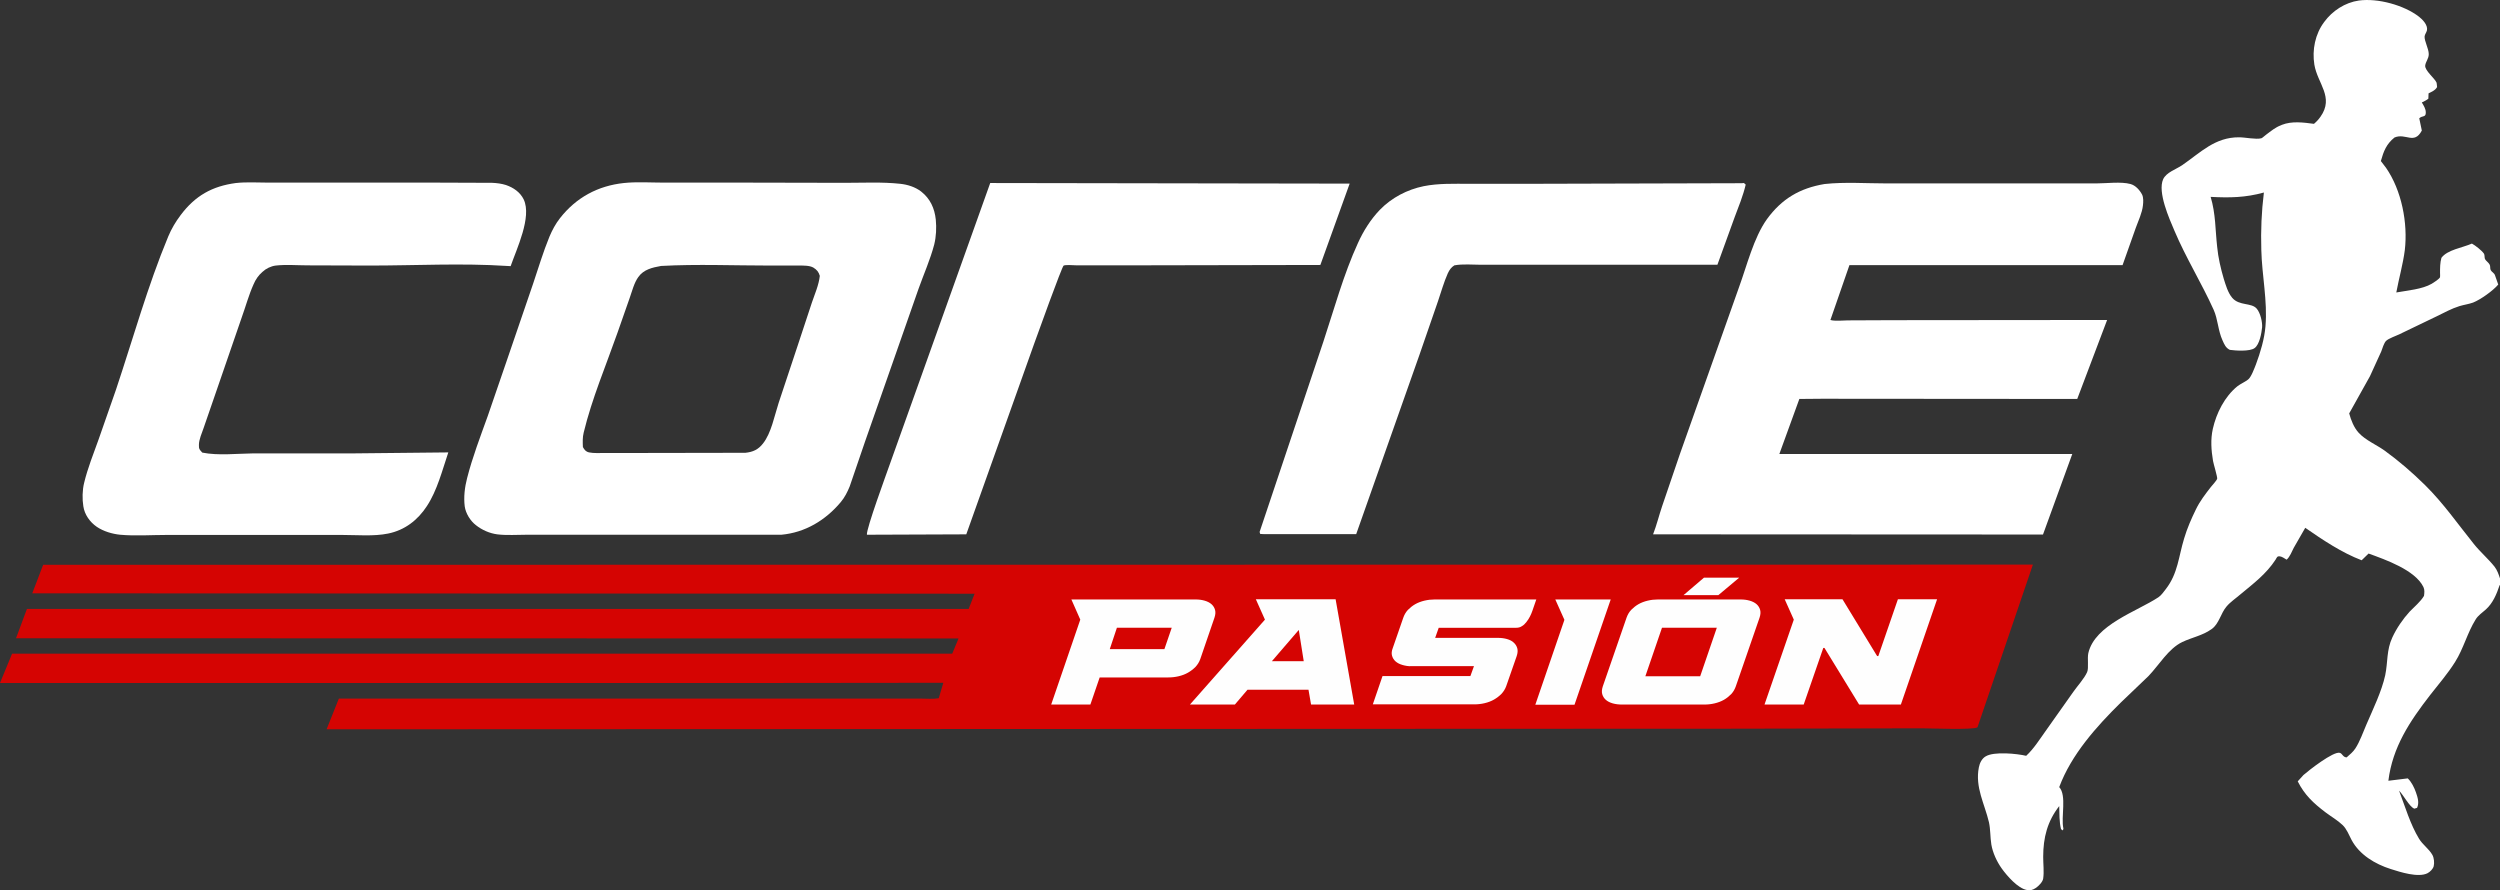
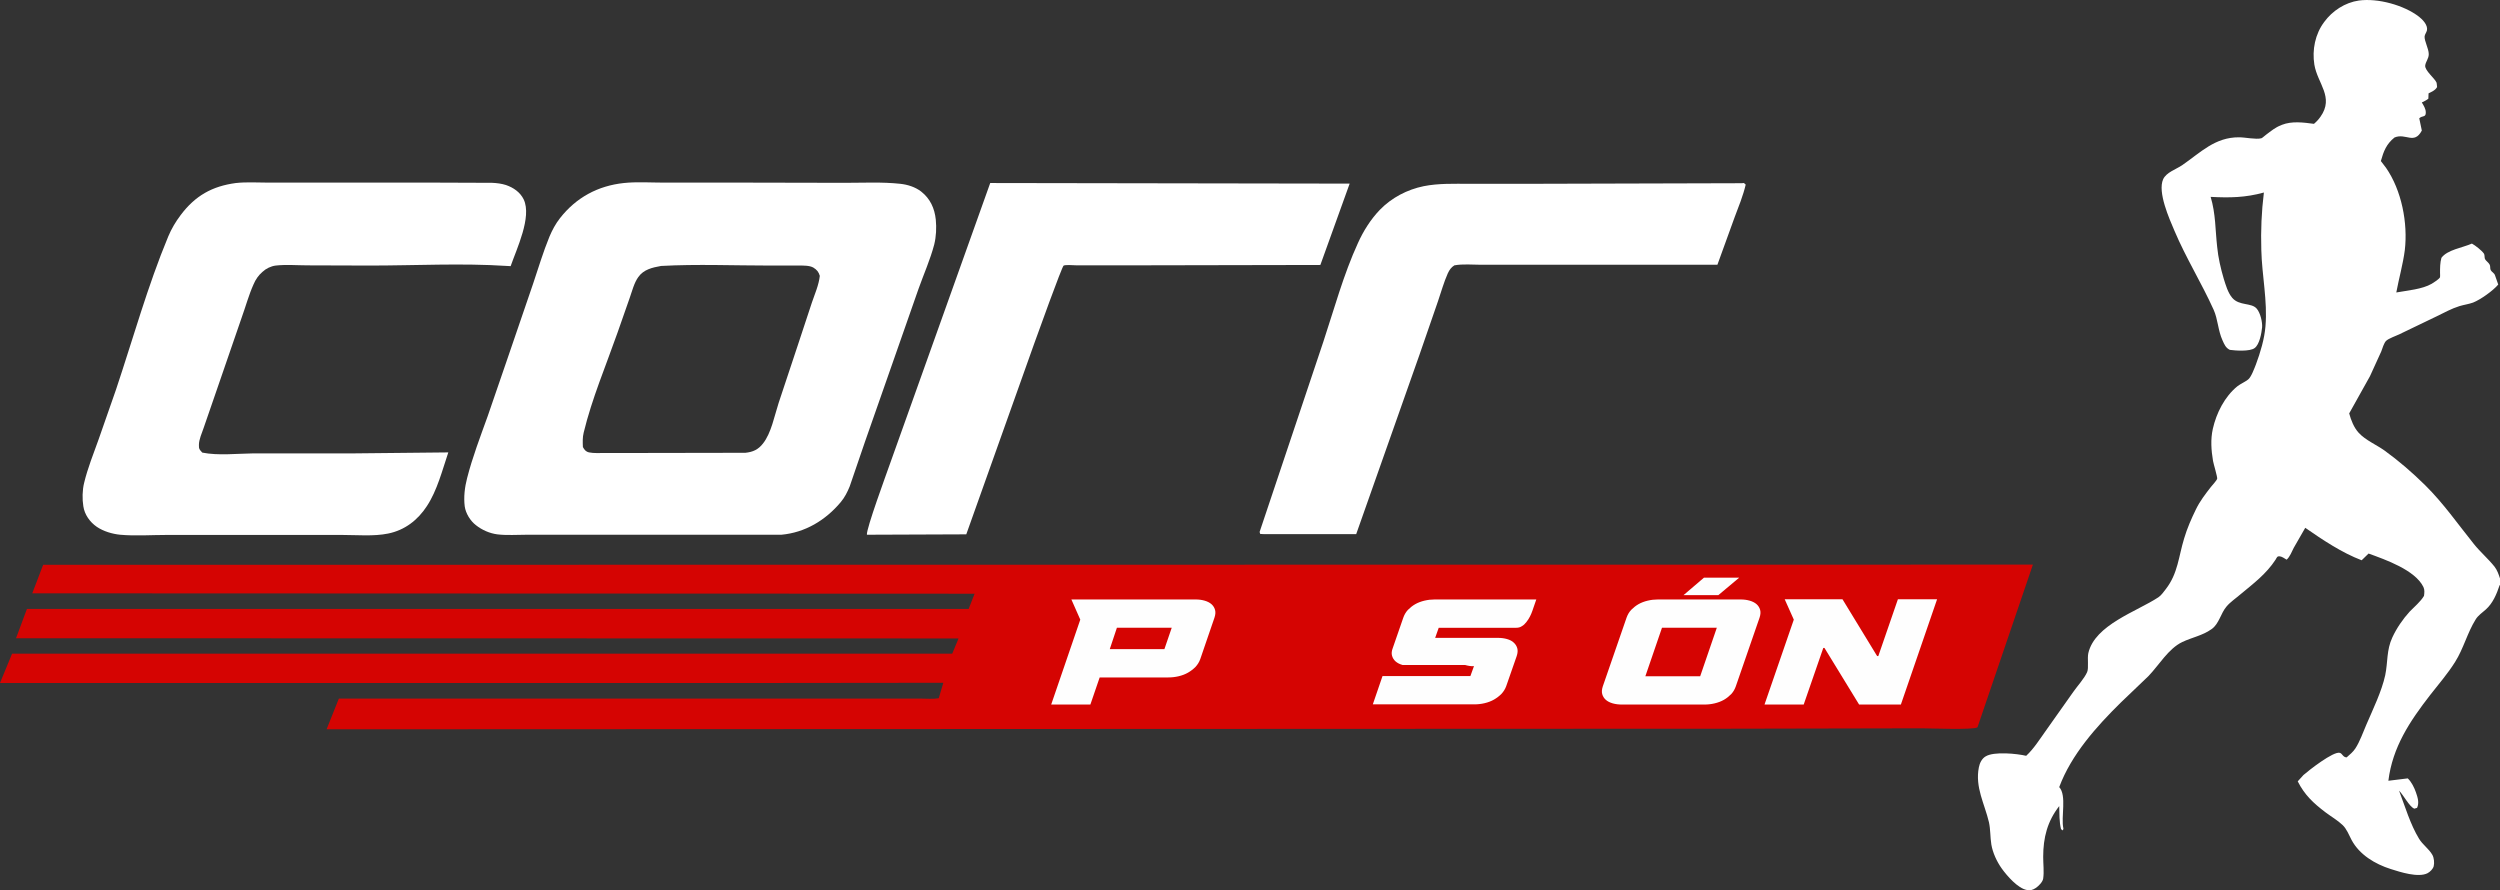
<svg xmlns="http://www.w3.org/2000/svg" id="Layer_2" viewBox="0 0 1263.1 449.78">
  <rect x="0" y="0" width="1263.1" height="449.78" fill="#333333" stroke="none" />
  <defs>
    <style>
      .cls-1 {
        fill: #fff;
      }

      .cls-2 {
        fill: #fefefe;
      }

      .cls-3 {
        fill: #d50402;
      }
    </style>
  </defs>
  <g id="Capa_1">
    <g>
      <path class="cls-1" d="M879.9,92.57l1.2-.1.9.8c-1.3,5.6-3.6,11.2-5.6,16.5l-8.7,24h-119.4c-4.3,0-9.2-.5-13.5.3-1.6,1-2.5,2.3-3.3,4-2,4.5-3.4,9.5-5,14.2l-9.3,26.9-32,90.7h-46.5l-2-.1-.3-1,32.2-96.1c5.5-16.6,10.2-34,17.5-49.9,2.7-6,6.4-11.9,11-16.7,6-6.2,13.9-10.3,22.2-12,7.5-1.5,15.3-1.2,22.9-1.2h30l107.7-.3Z" />
      <path class="cls-1" d="M500.3,92.47l181.6.3-14.8,41.1-100.6.2h-22.2c-1.7,0-5.6-.4-6.9.1-.8.3-13.4,35.3-14.9,39.5l-34.3,96.3-50.2.2c-.5-2.6,10.1-31.4,11.6-35.7l50.7-142Z" />
      <path class="cls-1" d="M119.2,92.47c5.4-.6,11.2-.2,16.7-.2h85.9l26.9.1c2.3.1,4.7.4,6.9,1.1,3.8,1.3,7.2,3.6,9,7.3,4.2,8.9-3.6,25-6.6,33.7l-1.8-.1c-22.9-1.5-46.4-.2-69.3-.2l-31.4-.1c-5.2,0-11-.5-16.2.1-2.4.3-4.9,1.5-6.7,3.2-2,1.7-3.5,3.9-4.5,6.3-2.4,5.3-4,11.3-6,16.8l-12.4,36-6.8,19.7c-.9,2.6-2.4,5.9-2.4,8.6-.1,2.1.4,2.5,1.7,3.9,7.9,1.6,17.6.5,25.7.4h50.6l48-.5c-3,8.9-5.6,19.2-10.8,27.1-4.6,7.1-11.2,12.2-19.6,13.9-7.3,1.5-15.8.7-23.4.7h-88.4c-7.7,0-16,.6-23.6-.1-4-.4-8.4-1.7-11.8-4-3.5-2.4-6.2-6.2-6.8-10.4-.6-3.6-.5-8.2.4-11.8,1.8-7.5,4.8-14.9,7.4-22.2l8.7-24.9c8.6-25.7,16-52.4,26.4-77.4,1.6-3.8,3.7-7.4,6.2-10.7,7.4-9.9,16-14.7,28-16.3Z" />
-       <path class="cls-1" d="M921.9,92.97c10.2-1.1,21.1-.3,31.4-.3h105.8c5.1,0,12.5-1,17.3.3,2.6.7,4.7,3.1,5.9,5.4.7,1.5.6,3.7.4,5.4-.4,3.8-2.3,7.7-3.6,11.3l-6.7,18.9h-138l-9.6,27.7c2.3.7,6.3.2,8.8.2l22.8-.1,108.2-.1-15.1,39.9-128.9-.1-11.5.1-10.1,27.8h148l-14.8,40.7-197-.1c1.8-4.6,3-9.6,4.6-14.3l9-26.4,29.8-84.1c4-10.9,7.4-25,14.1-34.4,7.5-10.3,16.6-15.7,29.2-17.8Z" />
      <path class="cls-1" d="M472.8,110.97c-.6-5.7-2.8-10.6-7.4-14.2-3-2.3-6.8-3.5-10.5-3.9-9.2-1-18.9-.5-28.1-.5l-48.3-.1h-42.9c-6.6,0-13.9-.5-20.4.2-13.1,1.4-24.1,7.3-32.3,17.8-2.2,2.8-3.9,6-5.3,9.3-3.2,7.8-5.6,15.9-8.3,23.9l-12.9,37.7-10,29.1c-3.7,10.3-7.7,20.7-10.4,31.3-1.2,4.6-1.8,9.6-1.2,14.3.5,3.5,2.8,7.3,5.7,9.5,3,2.4,6.9,4.1,10.7,4.6,4.8.6,10.2.2,15,.2h128.6c12-1.1,22.3-7.3,30-16.5,2-2.4,3.3-5,4.5-7.9l7.8-22.8,13.7-39.1,13.3-38c2.6-7.3,5.9-14.7,7.9-22.3,1-4,1.2-8.5.8-12.6ZM410.2,152.87l-7.1,21.5-9.7,29.2c-2.1,6.4-3.7,15.2-7.9,20.5-2.4,3.1-5.1,4.3-8.9,4.7l-56.4.1h-14.7c-2.4,0-5.5.2-7.9-.3-1.7-.4-2.3-1.3-3.1-2.7-.1-2.5-.2-4.9.4-7.3,4.1-17,11.3-34,17.1-50.5l6.2-17.7c1.2-3.4,2.2-7.5,4.3-10.4,2.7-3.8,7-4.8,11.5-5.6,18.2-1,37-.2,55.2-.2h14.3c2.3,0,5.4-.1,7.4,1,1.8,1.1,2.7,2.2,3.3,4.2-.5,4.6-2.5,9.1-4,13.5Z" />
      <path class="cls-1" d="M1262.9,295.67c-1.5,4.5-3.4,9.1-7,12.3-1.8,1.6-3.9,3-5.1,5-4.2,6.7-6.1,14.7-10.4,21.5-3.7,5.9-8.3,11.2-12.6,16.7-10.3,13.3-19,26.3-21.1,43.3l9.8-1.2c1.9,1.8,3.3,4.7,4.1,7,.9,2.6,1.8,5.3.6,7.9l-1.4.4c-2.5-1-5.4-6.8-7.7-9.1,3,7.9,5.7,17.1,10.1,24.3,1.8,3,5,5.1,6.7,8.1.9,1.5,1.1,4.1.7,5.8-.4,1.4-1.8,2.8-3.1,3.5-4.7,2.4-13.9-.6-18.6-2.1-7.9-2.5-15.8-7.2-19.8-14.7-1.3-2.5-2.5-5.6-4.5-7.5-2.5-2.4-5.8-4.3-8.6-6.4-6.2-4.7-10.6-8.8-14.1-15.7l2.9-3.2c2.5-2.2,15.2-12.2,18.4-11.2,1.3.4,1.5,2.2,3.4,2.3,1.6-1.4,3.3-2.8,4.4-4.5,2.3-3.5,3.9-8.2,5.6-12.1,3.3-7.7,7.7-16.7,9.5-24.9,1.4-6.7.6-12.7,3.6-19.1,2.1-4.6,5.4-9.4,8.8-13.1,2.4-2.5,5.4-4.9,7.2-7.9.2-1.6.4-3-.3-4.5-4.2-8.6-19.2-13.8-27.7-16.9l-3.5,3.4c-10-3.8-19.7-10.3-28.5-16.4l-5.8,10.1c-1,1.9-1.9,4.5-3.6,6-1-.6-2.4-1.6-3.5-1.7-1.4-.1-1.4.6-2.1,1.7-4.7,7.2-11.1,12-17.6,17.4-2.3,2-5.3,4-7.2,6.3-2.9,3.4-3.7,8.6-7.4,11.3l-.3.2c-4.3,3.1-9.8,4.1-14.6,6.4-7,3.3-11.8,11.7-17.1,17.2l-13.9,13.3c-12.4,12.2-25.1,26.4-31.2,42.8,3.9,4.3.8,15.1,2.1,20.9.1.3-.2.7-.4,1l-.8-.7c-.9-3.7-.8-7.7-.9-11.6-6,7.7-8.1,15.9-8.1,25.7,0,3.5.5,7.5,0,10.9-.2,1.7-2.4,3.9-3.8,4.8-1.5,1-2.7,1.3-4.4,1-4.6-.8-10.1-7.2-12.7-10.8-2.5-3.5-4.6-8-5.3-12.2-.6-3.7-.4-7.5-1.2-11.2-2.2-9.4-7.1-17.7-5.1-27.8.4-2.1,1.5-4.4,3.4-5.5,4.2-2.6,15.9-1.4,20.5-.3,3.8-3.5,6.8-8.3,9.8-12.5l14-19.8c2.1-3,5.6-6.8,7-10,.9-2.1,0-6.9.6-9.6,3.3-14.3,24.5-21,35.4-28.2,1.5-1,2.7-2.8,3.8-4.2,6.1-7.9,6.4-16.4,9.2-25.5,1.5-5.1,3.7-10.1,6-14.8,2-4.1,4.7-7.6,7.5-11.2.7-.9,2.9-3.2,3.2-4.2.2-.8-1.9-7.7-2.1-9-.9-5.4-1.3-10.8-.1-16.2,1.8-8,6-16.3,12.4-21.5,1.7-1.3,3.7-2.1,5.4-3.4,1.6-1.2,3.2-5.7,4-7.7,2.2-5.9,4.3-12.9,4.8-19.2,1.1-12.9-1.8-25.7-2.1-38.6-.3-9.8.1-19.3,1.3-29-9.4,2.6-17.3,2.7-26.9,2.2,2.6,8.7,2.3,16.5,3.3,25.3.5,5.3,1.8,10.9,3.3,16,1,3.2,2.1,7.1,4.3,9.7,3.6,4.2,9.7,2.3,12.4,5.5,1.8,2.1,2.9,6.7,2.7,9.4-.3,3-1.3,8.7-3.8,10.5-2.4,1.8-9.6,1.3-12.5.9-2.1-1-2.8-2.8-3.7-4.8-2.3-5-2.3-10.6-4.5-15.5-6.1-13.5-14-26.2-19.8-39.9-2.6-6.1-8.6-19.5-5.7-26,1.6-3.5,6.5-5,9.6-7.1,9.3-6.4,16.6-14.2,28.8-14.1,3.1,0,8.4,1.2,11.2.5.5-.1,1.9-1.5,2.4-1.8,2.4-1.8,4.8-3.8,7.6-4.8l.4-.2c5.1-2,10.9-1.2,16.2-.5,1.3-1.1,2.4-2.3,3.3-3.6,7-9.9-1.5-16.7-3.1-26.3-1.2-7.5.4-15.5,5-21.6,4.1-5.6,10.5-9.8,17.5-10.8,9.5-1.3,22.8,2.3,30.4,8.2,1.8,1.4,4.5,4.2,4,6.8-.2,1-1.1,2.1-1.2,3.1-.2,2.3,2.1,6.2,2.1,9,0,2.3-1.6,3.8-1.8,5.8-.2,2.5,4.8,6.4,5.7,8.5.2.5.2,1.7.3,2.3-.8,1.6-2.7,2.4-4.3,3.2l-.1,2.7c-1,.8-2.1,1.3-3.3,1.9.9,1.5,2,3.2,2,5,.1,2.7-1.8,1.5-3.3,3l1.3,6.2c-3.9,7.3-8.1,1.1-13.8,3.5-4.1,3.3-5.5,6.9-6.9,11.9l2.6,3.4c7.9,11.4,11.1,27.9,9.5,41.6-.9,7-3,14.4-4.3,21.4,5.5-1,13.1-1.6,17.9-4.4,1-.6,3.7-2.3,4.2-3.3.1-.2,0-1.9,0-2.2,0-2.6,0-5.1.7-7.6,3-4.1,10.7-5.1,15.4-7.2,1.8,1,4.9,3.4,6.1,5.1.4.6.2,2,.5,2.7.5,1,1.9,1.8,2.4,2.9.4.7.1,2,.5,2.7.5,1,1.8,1.4,2.2,2.7l1.6,4.6c-2.6,3.1-8.9,7.6-12.7,9.1-2.2.8-4.6,1.1-6.9,1.8-3.9,1.2-7.7,3.3-11.4,5.1l-18.7,9c-1.8.9-5.7,2.2-7,3.5-1,1-1.9,3.9-2.4,5.3l-5.7,12.5-10.5,18.8c.9,3.4,2.4,7.2,4.8,9.8,3.5,3.8,8.9,6,13.1,9,7.3,5.3,14,11.1,20.4,17.4,9.4,9.3,16.5,19.6,24.7,29.8,3.2,4,7.2,7.4,10.4,11.4,1.4,1.8,2.1,3.9,2.8,6v3.4h-.2Z" />
      <path class="cls-3" d="M21.8,285.37l1005.3-.1-28,82.2c-2.2,1.4-24,.5-28.1.5l-95.4.2-710.6.3,6.2-15.5h294.4c2.8,0,5.9.3,8.7-.2l2.3-7.8-86.8.1H0l6.1-14.8h475l3.2-7.7-476.2-.1,5.5-14.8h475.8l3-7.7-476.1-.2,5.5-14.4Z" />
      <path class="cls-2" d="M541.3,302.87h62.6c1.8,0,3.3.2,4.7.6s2.6,1,3.5,1.8,1.5,1.8,1.8,2.9.2,2.4-.3,3.9l-7.2,21c-.5,1.4-1.3,2.7-2.4,3.9-1.1,1.1-2.4,2.1-3.8,2.9s-3,1.4-4.7,1.8c-1.7.4-3.4.6-5.2.6h-34.7l-4.7,13.7h-19.8l14.7-42.9-4.5-10.2ZM560.7,327.97h27.6l3.7-10.8h-27.7l-3.6,10.8Z" />
-       <path class="cls-2" d="M601.2,355.97l37.9-42.9-4.6-10.3h40.3l9.4,53.2h-21.8l-1.3-7.5h-30.8l-6.4,7.5h-22.7ZM642.6,334.07h16.1l-2.5-15.8-13.6,15.8Z" />
-       <path class="cls-2" d="M708.6,335.97c-1.4-.4-2.6-1-3.5-1.8s-1.5-1.8-1.8-2.9c-.3-1.1-.2-2.4.4-3.9l5.3-15.3c.5-1.4,1.2-2.7,2.3-3.9,1.1-1.1,2.3-2.1,3.7-2.9s3-1.4,4.7-1.8,3.4-.6,5.2-.6h51.3l-2,5.8c-.3.9-.7,1.8-1.2,2.8s-1.1,1.9-1.8,2.8-1.4,1.6-2.3,2.1c-.9.6-1.8.8-2.8.8h-39.2l-1.8,5.1h31.6c1.8,0,3.3.2,4.7.6s2.6,1,3.4,1.8c.9.8,1.5,1.8,1.8,2.9.3,1.1.2,2.4-.3,3.9l-5.3,15.2c-.5,1.4-1.3,2.7-2.4,3.9-1.1,1.1-2.4,2.1-3.8,2.9-1.4.8-3,1.4-4.7,1.8-1.7.4-3.4.6-5.2.6h-51.3l4.9-14.3h44.4l1.8-5h-31.6c-1.5.1-3.1-.2-4.5-.6Z" />
-       <path class="cls-2" d="M785.8,302.87h28l-18.3,53.2h-19.8l14.7-42.9-4.6-10.3Z" />
+       <path class="cls-2" d="M708.6,335.97c-1.4-.4-2.6-1-3.5-1.8s-1.5-1.8-1.8-2.9c-.3-1.1-.2-2.4.4-3.9l5.3-15.3c.5-1.4,1.2-2.7,2.3-3.9,1.1-1.1,2.3-2.1,3.7-2.9s3-1.4,4.7-1.8,3.4-.6,5.2-.6h51.3l-2,5.8c-.3.9-.7,1.8-1.2,2.8s-1.1,1.9-1.8,2.8-1.4,1.6-2.3,2.1c-.9.6-1.8.8-2.8.8h-39.2l-1.8,5.1h31.6c1.8,0,3.3.2,4.7.6s2.6,1,3.4,1.8c.9.8,1.5,1.8,1.8,2.9.3,1.1.2,2.4-.3,3.9l-5.3,15.2c-.5,1.4-1.3,2.7-2.4,3.9-1.1,1.1-2.4,2.1-3.8,2.9-1.4.8-3,1.4-4.7,1.8-1.7.4-3.4.6-5.2.6h-51.3l4.9-14.3h44.4l1.8-5c-1.5.1-3.1-.2-4.5-.6Z" />
      <path class="cls-2" d="M877,346.77c-.5,1.4-1.2,2.7-2.3,3.9-1.1,1.1-2.3,2.1-3.7,2.9-1.4.8-3,1.4-4.7,1.8-1.7.4-3.4.6-5.2.6h-41.6c-1.7,0-3.3-.2-4.7-.6-1.4-.4-2.6-1-3.5-1.8s-1.5-1.8-1.8-2.9c-.3-1.1-.2-2.4.3-3.9l12-34.7c.5-1.4,1.2-2.7,2.3-3.9,1.1-1.1,2.3-2.1,3.7-2.9,1.4-.8,3-1.4,4.7-1.8s3.4-.6,5.2-.6h41.6c1.8,0,3.3.2,4.7.6,1.4.4,2.6,1,3.5,1.8s1.5,1.8,1.8,2.9c.3,1.1.2,2.4-.3,3.9l-12,34.7ZM867.4,317.17h-27.7l-8.4,24.5h27.7l8.4-24.5ZM878.7,291.87l-10.5,8.8h-17.6l10.3-8.8h17.8Z" />
      <path class="cls-2" d="M906.3,313.07l-4.6-10.3h29.2l17.5,28.7h.6l9.9-28.7h19.8l-18.3,53.2h-21.1l-17.5-28.6h-.6l-9.9,28.6h-19.8l14.8-42.9Z" />
    </g>
  </g>
</svg>